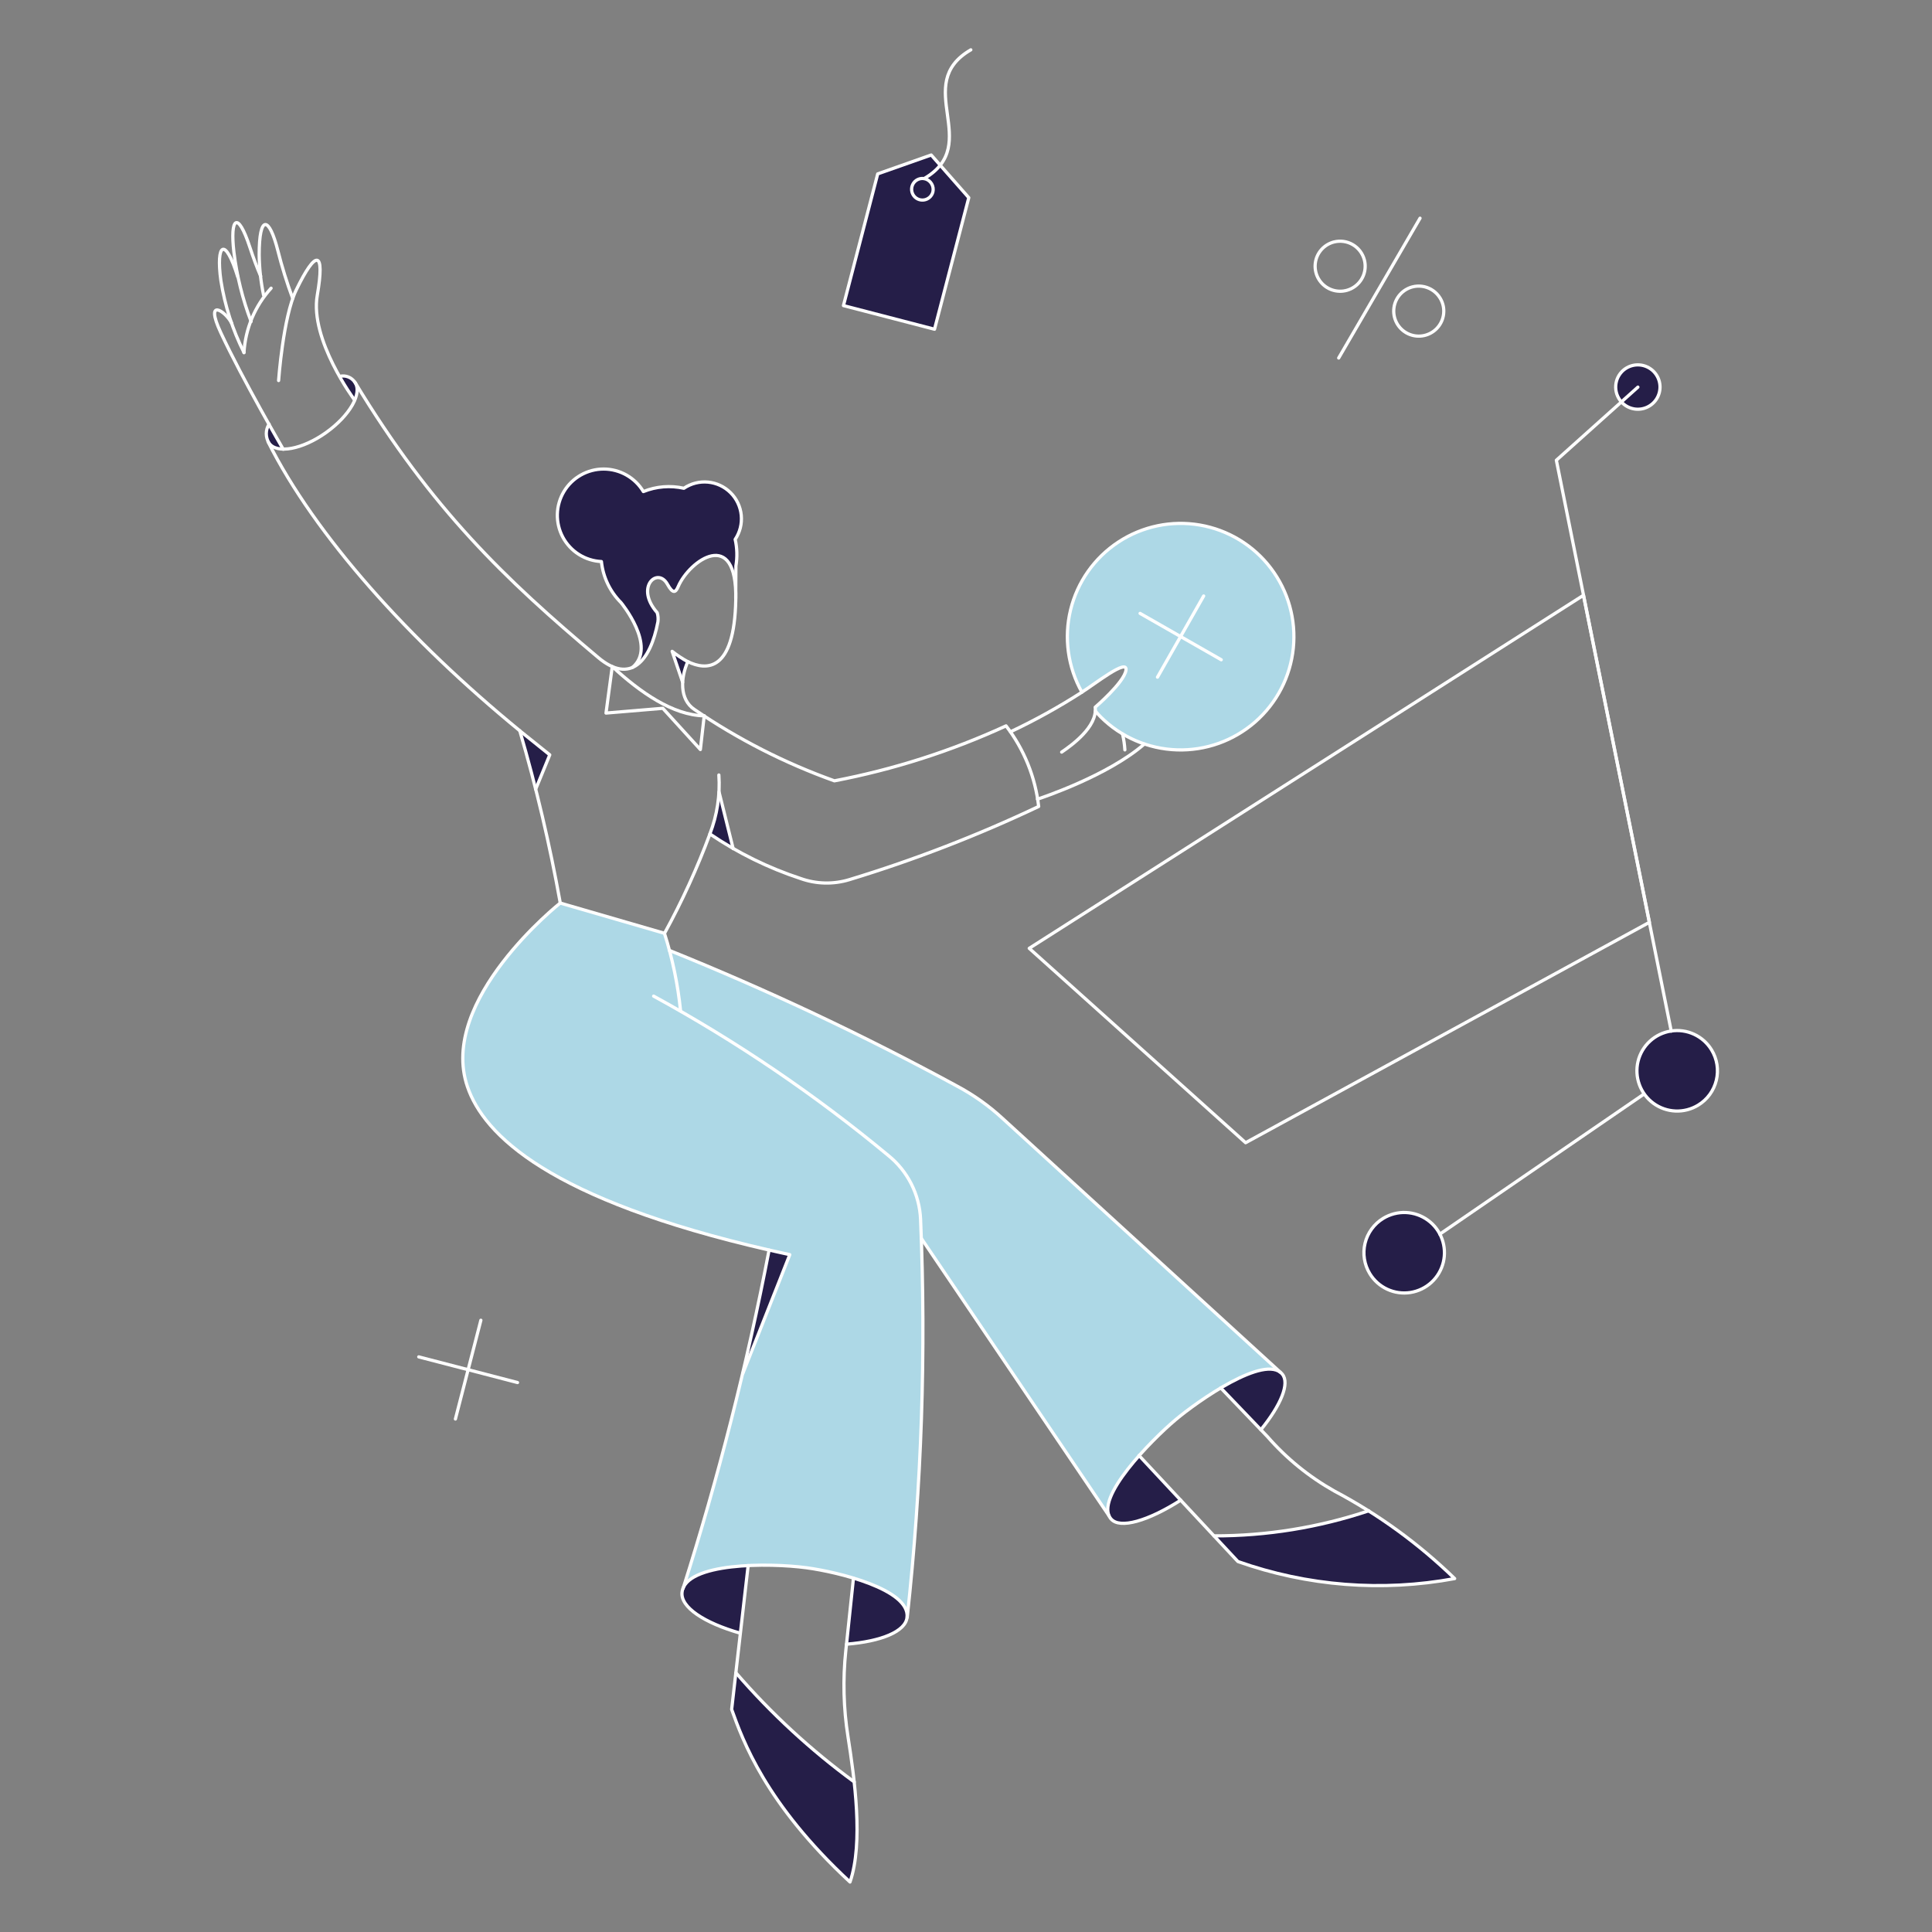
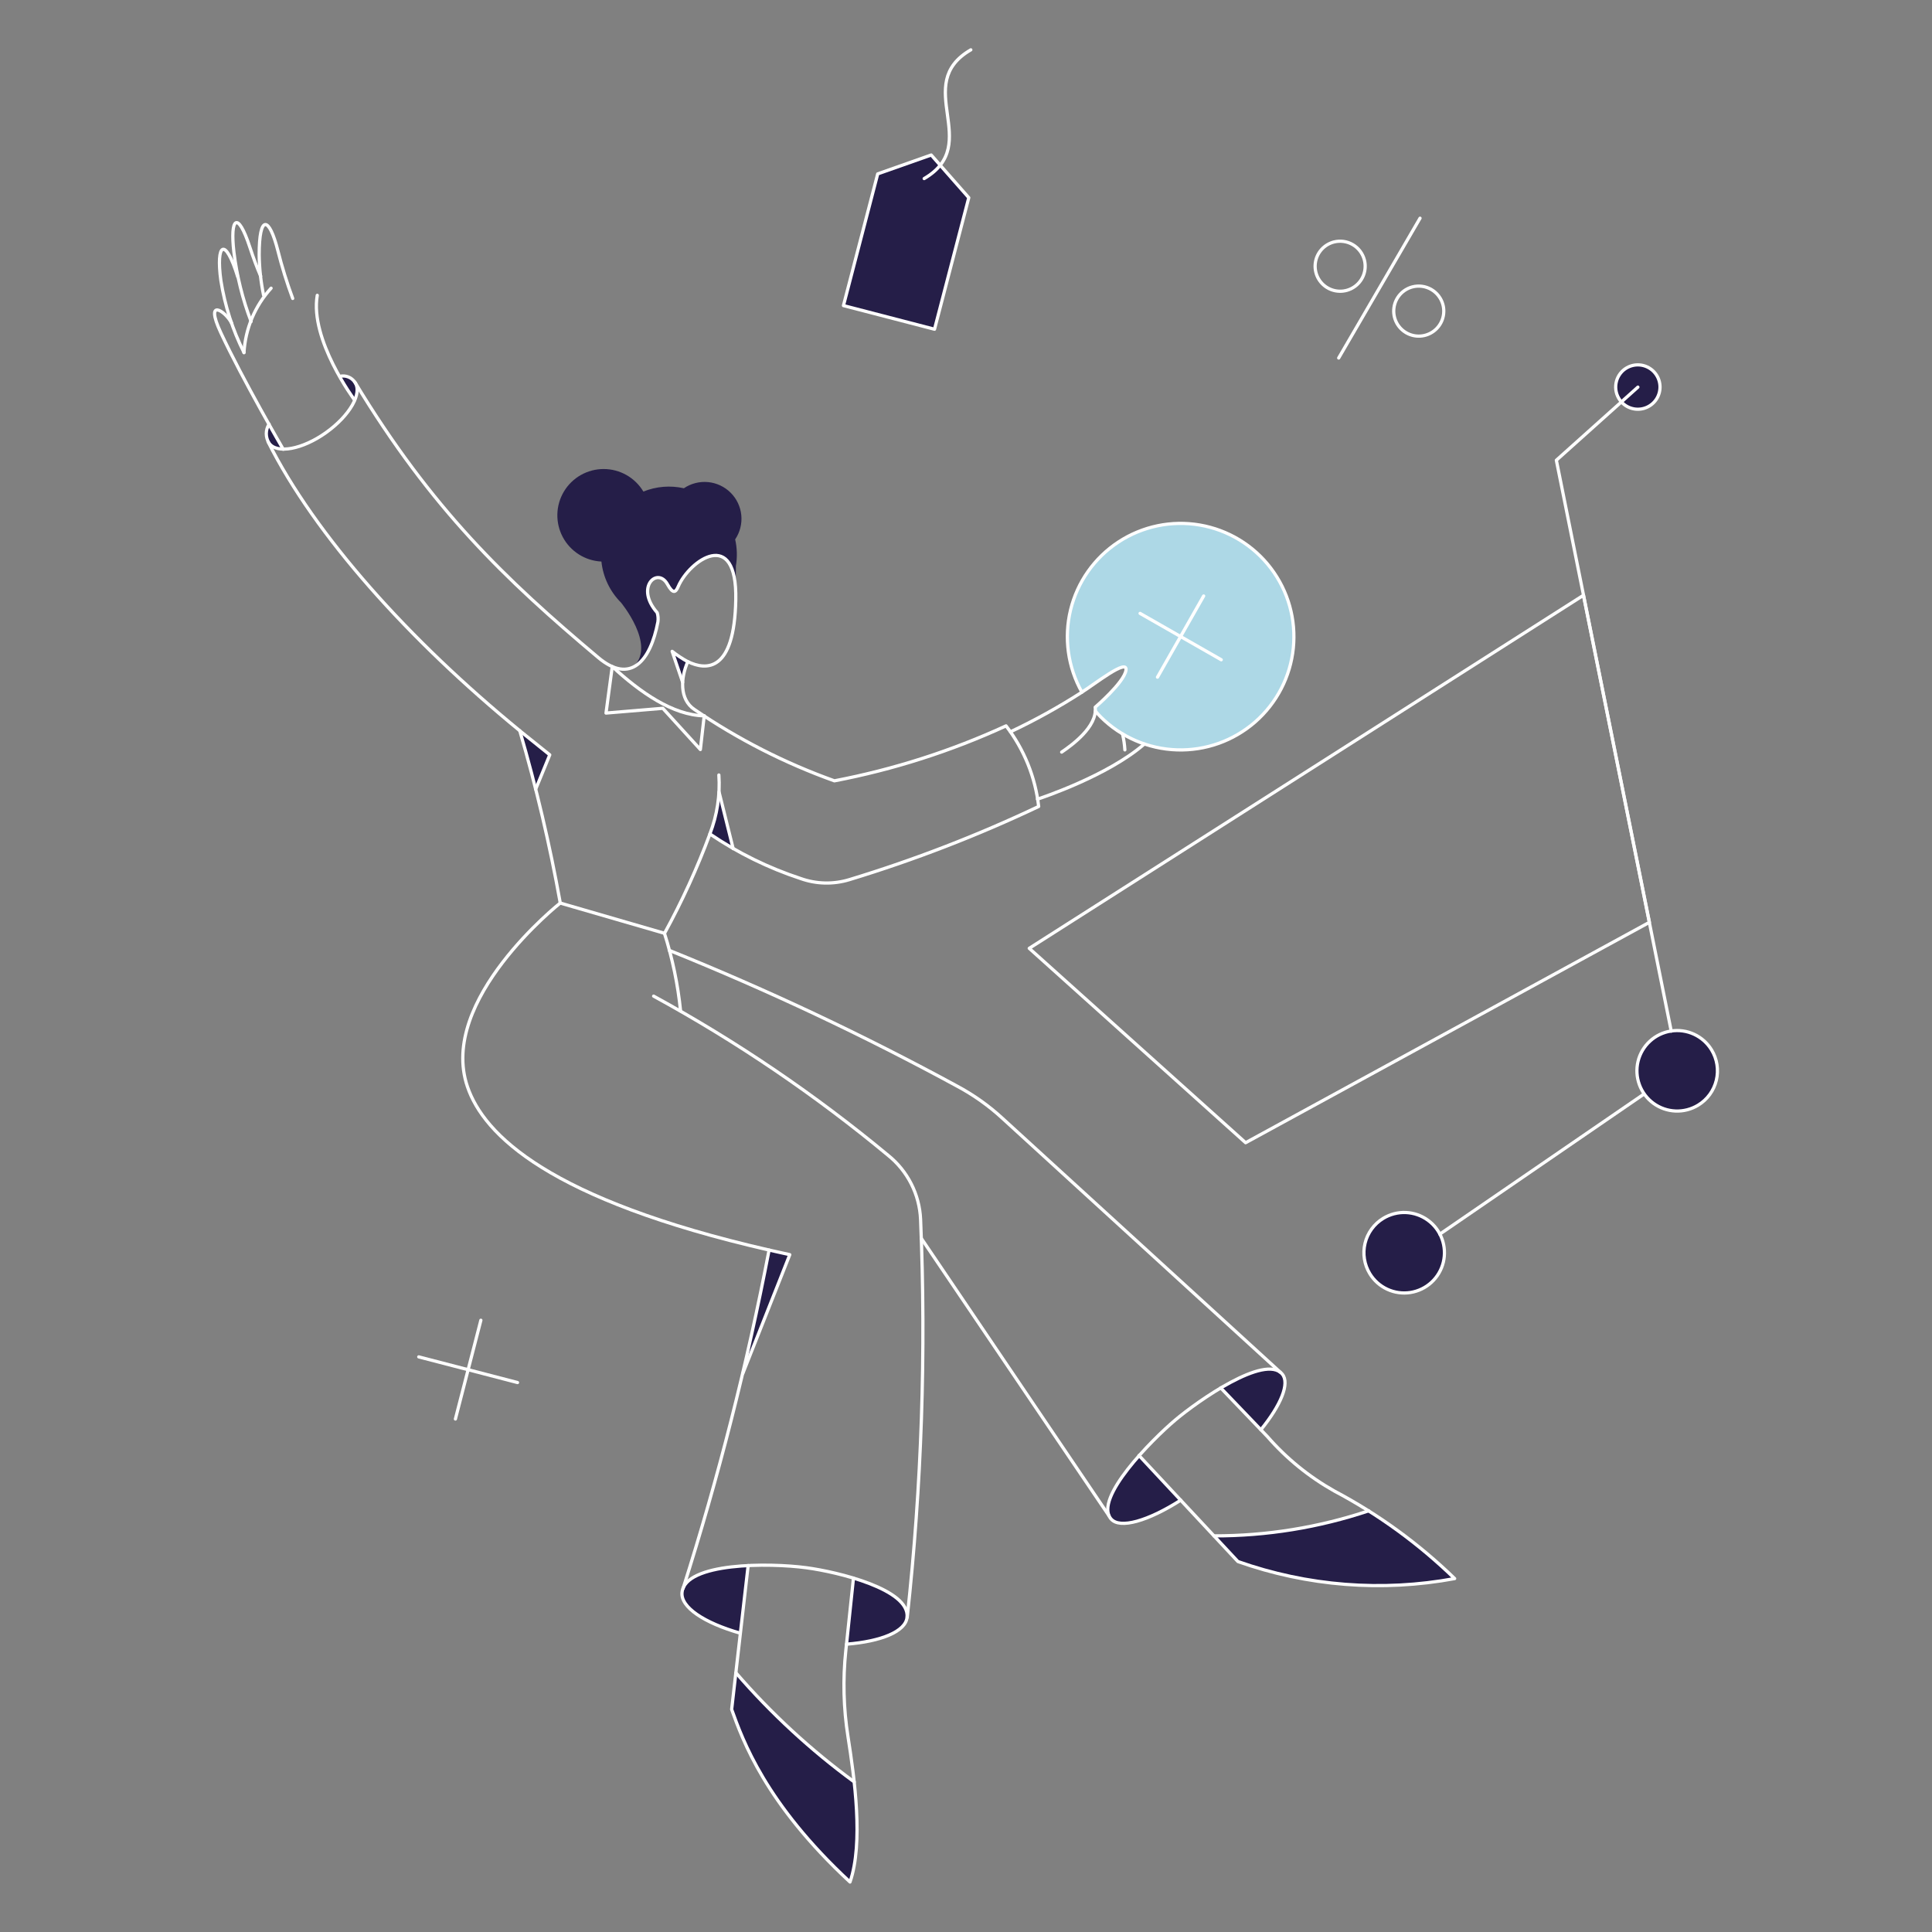
<svg xmlns="http://www.w3.org/2000/svg" fill="none" viewBox="-0.5 -0.5 600 600" id="Add-Products-To-Cart-Or-Basket--Streamline-Bangalore" height="600" width="600">
  <rect x="-0.5" y="-0.5" width="600" height="600" fill="#808080" stroke="none" />
  <desc>
    Add Products To Cart Or Basket Streamline Illustration: https://streamlinehq.com
  </desc>
  <g id="shopping-Add-products-to-cart-or-basket-01">
    <g id="color 2">
      <path id="Vector" fill="#add8e6" d="M390.946 172.302c-6.023 -5.991 -14.011 -9.599 -22.486 -10.157 -8.476 -0.559 -16.868 1.971 -23.625 7.12 -6.757 5.149 -11.42 12.57 -13.13 20.892 -1.707 8.321 -0.347 16.98 3.834 24.375 4.268 -2.728 14.166 -10.638 13.654 -6.829 -0.569 3.813 -9.557 11.495 -9.557 11.495 0.048 0.377 0.066 0.758 0.057 1.138 3.103 3.554 6.891 6.446 11.138 8.504 4.247 2.058 8.862 3.241 13.576 3.476 4.711 0.235 9.425 -0.481 13.855 -2.105 4.43 -1.625 8.488 -4.125 11.929 -7.352 3.444 -3.227 6.203 -7.114 8.11 -11.429s2.929 -8.971 2.998 -13.689c0.072 -4.718 -0.809 -9.402 -2.588 -13.773 -1.779 -4.37 -4.421 -8.338 -7.766 -11.666Z" stroke-width="1" />
-       <path id="Vector_2" fill="#add8e6" d="M310.776 346.926c-4.271 -3.911 -9.012 -7.275 -14.112 -10.015 -28.902 -15.769 -58.703 -29.83 -89.251 -42.113 -0.863 -3.19 -1.545 -5.34 -1.545 -5.34l-32.376 -9.389s-38.066 30.1 -28.791 57.07c5.121 14.975 25.377 34.994 93.714 50.696 -6.988 35.542 -15.932 70.67 -26.793 105.226 2.651 -5.741 17.802 -9.141 35.727 -7.131 19.288 2.162 34.311 9.162 33.628 15.706l0.225 0.285c4.267 -39.028 5.727 -78.313 4.367 -117.551l58.534 86.523c-3.295 -4.66 5.505 -18.051 19.947 -30.25 14.676 -12.405 29.588 -18.836 33.343 -14.454l0.228 0.114 -86.843 -79.376Z" stroke-width="1" />
    </g>
    <g id="color 1">
      <path id="Vector_3" fill="#251e48" d="M531.031 325.533c-1.288 -2.111 -3.175 -3.792 -5.418 -4.831 -2.243 -1.039 -4.744 -1.39 -7.188 -1.006 -2.441 0.383 -4.717 1.483 -6.535 3.157 -1.818 1.677 -3.1 3.855 -3.681 6.257 -0.581 2.402 -0.434 4.924 0.416 7.245 0.854 2.321 2.375 4.34 4.373 5.795 1.998 1.456 4.382 2.288 6.853 2.387 2.471 0.102 4.915 -0.533 7.026 -1.821 1.402 -0.854 2.624 -1.977 3.591 -3.3 0.97 -1.327 1.665 -2.833 2.052 -4.43 0.386 -1.596 0.455 -3.253 0.198 -4.873 -0.255 -1.623 -0.83 -3.178 -1.686 -4.579Z" stroke-width="1" />
      <path id="Vector_4" fill="#251e48" d="M424.916 395.061c1.288 2.111 3.175 3.792 5.418 4.831 2.243 1.039 4.744 1.39 7.188 1.006 2.441 -0.383 4.717 -1.483 6.535 -3.157 1.818 -1.677 3.1 -3.855 3.681 -6.257 0.581 -2.402 0.434 -4.924 -0.416 -7.245 -0.854 -2.321 -2.375 -4.34 -4.373 -5.795 -1.998 -1.456 -4.382 -2.288 -6.853 -2.387 -2.471 -0.102 -4.915 0.533 -7.026 1.821 -1.402 0.854 -2.624 1.977 -3.591 3.303 -0.97 1.324 -1.665 2.83 -2.052 4.427s-0.455 3.253 -0.198 4.873c0.255 1.623 0.83 3.178 1.686 4.579Z" stroke-width="1" />
      <path id="Vector_5" fill="#251e48" d="M503.379 124.676c0.985 0.943 2.225 1.573 3.567 1.81 1.345 0.237 2.725 0.07 3.974 -0.479 1.246 -0.549 2.303 -1.456 3.037 -2.606 0.731 -1.15 1.105 -2.491 1.075 -3.854 -0.03 -1.363 -0.464 -2.686 -1.249 -3.802 -0.782 -1.116 -1.878 -1.974 -3.151 -2.467 -1.27 -0.493 -2.66 -0.597 -3.989 -0.3 -1.33 0.297 -2.543 0.982 -3.483 1.969 -1.255 1.322 -1.935 3.087 -1.896 4.909 0.042 1.822 0.803 3.554 2.114 4.819Z" stroke-width="1" />
      <path id="Vector_6" fill="#251e48" d="M83.006 131.277c-0.565 0.884 -0.866 1.91 -0.866 2.959 0 1.049 0.3 2.076 0.866 2.959 0.541 0.635 1.226 1.132 1.999 1.449 0.772 0.317 1.609 0.444 2.44 0.372l-4.439 -7.739Z" stroke-width="1" />
      <path id="Vector_7" fill="#251e48" d="M109.692 118.192c-0.488 -0.741 -1.192 -1.313 -2.017 -1.639 -0.825 -0.326 -1.73 -0.389 -2.592 -0.182 1.536 2.447 3.016 4.951 4.609 7.395 0.467 -0.854 0.712 -1.813 0.712 -2.787 0 -0.974 -0.245 -1.932 -0.712 -2.787Z" stroke-width="1" />
      <path id="Vector_8" fill="#251e48" d="M397.718 426.242c-2.504 -2.959 -10.015 -1.081 -19.12 4.211l12.462 13.028c6.26 -7.679 9.048 -14.337 6.658 -17.239Z" stroke-width="1" />
      <path id="Vector_9" fill="#251e48" d="M353.221 451.505c-7.625 8.706 -11.324 16.502 -8.647 19.689 2.728 3.241 11.435 0.683 21.621 -5.804l-12.974 -13.885Z" stroke-width="1" />
      <path id="Vector_10" fill="#251e48" d="M226.392 152.499c-1.886 -1.872 -4.363 -3.032 -7.009 -3.281 -2.646 -0.249 -5.296 0.428 -7.499 1.915 -4.2 -0.943 -8.587 -0.586 -12.579 1.024 -1.275 -2.133 -3.082 -3.898 -5.243 -5.125 -2.161 -1.226 -4.603 -1.872 -7.088 -1.873 -2.485 -0.001 -4.928 0.642 -7.09 1.866 -2.162 1.224 -3.97 2.988 -5.248 5.12 -1.277 2.131 -1.981 4.557 -2.041 7.042 -0.06 2.484 0.524 4.941 1.697 7.133 1.173 2.191 2.893 4.04 4.994 5.368s4.509 2.088 6.991 2.208c0.509 4.82 2.657 9.319 6.086 12.744 0 0 10.812 13.088 4.04 19.686 2.272 -1.775 4.12 -4.034 5.409 -6.612 1.29 -2.578 1.988 -5.412 2.046 -8.294 0.052 -0.565 -0.046 -1.135 -0.285 -1.65 -6.939 -7.907 0.114 -14.337 3.187 -8.82 1.48 2.675 2.447 2.675 3.13 1.252 2.618 -7.053 14.568 -16.67 17.467 -4.094v-0.057c0.46 2.399 0.67 4.839 0.626 7.281 0 -1.42 0.057 -5.858 0.057 -10.069 0.466 -2.739 0.388 -5.542 -0.228 -8.251 1.493 -2.205 2.168 -4.862 1.909 -7.511 -0.259 -2.65 -1.437 -5.126 -3.329 -6.999Z" stroke-width="1" />
      <path id="Vector_11" fill="#251e48" d="M281.189 501.806c0.515 -4.439 -6.26 -9.048 -16.616 -12.279l-2.162 20.597c10.755 -0.863 18.27 -3.935 18.779 -8.317Z" stroke-width="1" />
      <path id="Vector_12" fill="#251e48" d="M211.315 494.01c-0.512 4.609 6.888 9.503 18.093 12.69l2.396 -21.166c-11.612 0.737 -19.92 3.867 -20.489 8.476Z" stroke-width="1" />
      <path id="Vector_13" fill="#251e48" d="M424.574 468.691c-15.499 5.187 -31.738 7.82 -48.082 7.787l7.398 7.964c21.585 7.64 44.799 9.464 67.313 5.292 -8.182 -7.853 -17.098 -14.9 -26.629 -21.043Z" stroke-width="1" />
      <path id="Vector_14" fill="#251e48" d="M264.8 552.901c-13.456 -9.925 -25.782 -21.297 -36.758 -33.912L226.722 530.414c3.414 9.503 10.414 29.189 36.758 53.61 2.914 -8.308 2.516 -20.028 1.321 -31.124Z" stroke-width="1" />
      <path id="Vector_15" fill="#251e48" d="M222.81 245.473c-0.646 4.405 -1.602 8.76 -2.86 13.031 2.294 1.7 4.714 3.221 7.239 4.552 -1.366 -5.861 -2.902 -12.804 -4.379 -17.584Z" stroke-width="1" />
      <path id="Vector_16" fill="#251e48" d="M208.413 201.89c1.081 2.845 2.096 5.801 3.073 9.219 -0.117 -2.1 0.399 -4.186 1.48 -5.99 -1.728 -0.744 -3.279 -1.844 -4.552 -3.229Z" stroke-width="1" />
      <path id="Vector_17" fill="#251e48" d="m238.513 387.891 -6.942 33.858 13.316 -32.433 -6.373 -1.426Z" stroke-width="1" />
      <path id="Vector_18" fill="#251e48" d="m160.906 226.422 4.888 17.793 4.492 -10.354S161.43 226.826 160.906 226.422Z" stroke-width="1" />
      <path id="Vector_19" fill="#251e48" d="m289.721 101.746 -28.279 -7.341 10.641 -40.909 16.613 -5.861 11.666 13.256 -10.641 40.855Z" stroke-width="1" />
    </g>
    <g id="outlines">
      <path id="Vector_20" stroke="#ffffff" stroke-linecap="round" stroke-linejoin="round" d="M423.208 80.182c0.395 1.486 0.338 3.055 -0.159 4.51 -0.497 1.454 -1.417 2.729 -2.639 3.661 -1.222 0.933 -2.693 1.482 -4.226 1.579 -1.533 0.096 -3.064 -0.264 -4.394 -1.036 -1.327 -0.772 -2.399 -1.921 -3.076 -3.301 -0.674 -1.381 -0.925 -2.931 -0.722 -4.454s0.857 -2.952 1.872 -4.105c1.018 -1.153 2.354 -1.978 3.84 -2.372 1.992 -0.524 4.109 -0.237 5.891 0.797 1.782 1.035 3.079 2.733 3.612 4.723v0Z" stroke-width="1" />
      <path id="Vector_21" stroke="#ffffff" stroke-linecap="round" stroke-linejoin="round" d="M447.618 94.121c0.395 1.486 0.341 3.055 -0.159 4.51 -0.497 1.455 -1.414 2.729 -2.636 3.662 -1.222 0.933 -2.693 1.483 -4.226 1.58 -1.536 0.097 -3.064 -0.263 -4.394 -1.035 -1.33 -0.772 -2.399 -1.921 -3.076 -3.301 -0.677 -1.38 -0.928 -2.931 -0.725 -4.454 0.204 -1.524 0.857 -2.952 1.872 -4.106 1.018 -1.153 2.354 -1.979 3.84 -2.373 1.992 -0.524 4.109 -0.238 5.891 0.796 1.779 1.034 3.079 2.731 3.612 4.72v0Z" stroke-width="1" />
      <path id="Vector_22" stroke="#ffffff" stroke-linecap="round" stroke-linejoin="round" d="m415.242 110.68 25.263 -43.416" stroke-width="1" />
      <path id="Vector_23" stroke="#ffffff" stroke-linecap="round" stroke-linejoin="round" d="M531.031 325.533c-1.288 -2.111 -3.175 -3.792 -5.418 -4.831 -2.243 -1.039 -4.744 -1.39 -7.188 -1.006 -2.441 0.383 -4.717 1.483 -6.535 3.157 -1.818 1.677 -3.1 3.855 -3.681 6.257 -0.581 2.402 -0.434 4.924 0.416 7.245 0.854 2.321 2.375 4.34 4.373 5.795 1.998 1.456 4.382 2.288 6.853 2.387 2.471 0.102 4.915 -0.533 7.026 -1.821 1.402 -0.854 2.624 -1.977 3.591 -3.3 0.97 -1.327 1.665 -2.833 2.052 -4.43 0.386 -1.596 0.455 -3.253 0.198 -4.873 -0.255 -1.623 -0.83 -3.178 -1.686 -4.579Z" stroke-width="1" />
      <path id="Vector_24" stroke="#ffffff" stroke-linecap="round" stroke-linejoin="round" d="M424.916 395.061c1.288 2.111 3.175 3.792 5.418 4.831 2.243 1.039 4.744 1.39 7.188 1.006 2.441 -0.383 4.717 -1.483 6.535 -3.157 1.818 -1.677 3.1 -3.855 3.681 -6.257 0.581 -2.402 0.434 -4.924 -0.416 -7.245 -0.854 -2.321 -2.375 -4.34 -4.373 -5.795 -1.998 -1.456 -4.382 -2.288 -6.853 -2.387 -2.471 -0.102 -4.915 0.533 -7.026 1.821 -1.402 0.854 -2.624 1.977 -3.591 3.303 -0.97 1.324 -1.665 2.83 -2.052 4.427s-0.455 3.253 -0.198 4.873c0.255 1.623 0.83 3.178 1.686 4.579Z" stroke-width="1" />
      <path id="Vector_25" stroke="#ffffff" stroke-linecap="round" stroke-linejoin="round" d="m509.923 339.357 -63.272 43.416" stroke-width="1" />
      <path id="Vector_26" stroke="#ffffff" stroke-linecap="round" stroke-linejoin="round" d="m518.515 319.728 -35.676 -177.298 25.32 -22.702" stroke-width="1" />
      <path id="Vector_27" stroke="#ffffff" stroke-linecap="round" stroke-linejoin="round" d="m511.744 285.93 -125.407 68.451 -67.199 -60.37 172.123 -109.647 20.483 101.566Z" stroke-width="1" />
      <path id="Vector_28" stroke="#ffffff" stroke-linecap="round" stroke-linejoin="round" d="M503.379 124.676c0.985 0.943 2.225 1.573 3.567 1.81 1.345 0.237 2.725 0.07 3.974 -0.479 1.246 -0.549 2.303 -1.456 3.037 -2.606 0.731 -1.15 1.105 -2.491 1.075 -3.854 -0.03 -1.363 -0.464 -2.686 -1.249 -3.802 -0.782 -1.116 -1.878 -1.974 -3.151 -2.467 -1.27 -0.493 -2.66 -0.597 -3.989 -0.3 -1.33 0.297 -2.543 0.982 -3.483 1.969 -1.255 1.322 -1.935 3.087 -1.896 4.909 0.042 1.822 0.803 3.554 2.114 4.819v0Z" stroke-width="1" />
      <path id="Vector_29" stroke="#ffffff" stroke-linecap="round" stroke-linejoin="round" d="M321.699 247.687c1.198 -0.395 21.864 -7.26 33.182 -17.122" stroke-width="1" />
      <path id="Vector_30" stroke="#ffffff" stroke-linecap="round" stroke-linejoin="round" d="M348.84 232.388c-0.099 -1.67 -0.344 -3.328 -0.728 -4.957" stroke-width="1" />
      <path id="Vector_31" stroke="#ffffff" stroke-linecap="round" stroke-linejoin="round" d="M339.681 220.324c0.512 0.626 1.063 1.198 1.65 1.821 6.313 6.289 14.777 9.947 23.684 10.235 8.907 0.289 17.59 -2.814 24.298 -8.681 6.706 -5.867 10.938 -14.06 11.836 -22.926 0.901 -8.865 -1.596 -17.742 -6.99 -24.837 -5.391 -7.095 -13.274 -11.878 -22.058 -13.385 -8.781 -1.506 -17.811 0.377 -25.257 5.269 -7.449 4.892 -12.765 12.429 -14.87 21.087 -2.105 8.659 -0.848 17.794 3.522 25.561" stroke-width="1" />
      <path id="Vector_32" stroke="#ffffff" stroke-linecap="round" stroke-linejoin="round" d="m165.851 244.62 4.382 -10.695 -9.326 -7.496" stroke-width="1" />
      <path id="Vector_33" stroke="#ffffff" stroke-linecap="round" stroke-linejoin="round" d="m211.495 211.366 -3.253 -9.584c1.519 1.207 3.141 2.279 4.846 3.205" stroke-width="1" />
      <path id="Vector_34" stroke="#ffffff" stroke-linecap="round" stroke-linejoin="round" d="M218.201 221.804c-9.731 -0.171 -19.86 -7.284 -28.506 -15.248" stroke-width="1" />
      <path id="Vector_35" stroke="#ffffff" stroke-linecap="round" stroke-linejoin="round" d="m189.637 206.556 -1.935 14.394 17.638 -1.48 11.666 12.804 1.195 -10.471" stroke-width="1" />
      <path id="Vector_36" stroke="#ffffff" stroke-linecap="round" stroke-linejoin="round" d="M105.083 116.371c0.862 -0.2 1.765 -0.133 2.588 0.193 0.823 0.325 1.528 0.893 2.021 1.628 2.459 3.405 -1.593 10.411 -8.931 15.646 -7.338 5.235 -15.304 6.712 -17.697 3.295 -0.565 -0.884 -0.865 -1.911 -0.865 -2.959 0 -1.049 0.3 -2.076 0.865 -2.959" stroke-width="1" />
      <path id="Vector_37" stroke="#ffffff" stroke-linecap="round" stroke-linejoin="round" d="M329.21 233.071c3.016 -2.049 11.153 -7.853 10.414 -13.942 0 0 8.985 -7.682 9.557 -11.492 0.572 -3.81 -9.557 4.208 -13.777 6.888 -7.086 4.555 -14.46 8.642 -22.079 12.235" stroke-width="1" />
      <path id="Vector_38" stroke="#ffffff" stroke-linecap="round" stroke-linejoin="round" d="m222.81 245.473 4.379 17.584" stroke-width="1" />
-       <path id="Vector_39" stroke="#ffffff" stroke-linecap="round" stroke-linejoin="round" d="M227.985 185.331c0 -1.423 0.057 -5.858 0.057 -10.069 0.466 -2.739 0.388 -5.543 -0.228 -8.251 1.481 -2.207 2.149 -4.861 1.889 -7.506 -0.26 -2.645 -1.432 -5.118 -3.315 -6.994 -1.883 -1.876 -4.36 -3.039 -7.006 -3.29 -2.646 -0.25 -5.297 0.427 -7.499 1.916 -4.2 -0.946 -8.588 -0.589 -12.579 1.024 -1.275 -2.133 -3.082 -3.898 -5.243 -5.125 -2.161 -1.226 -4.603 -1.872 -7.088 -1.873 -2.485 -0.001 -4.928 0.642 -7.09 1.866 -2.162 1.224 -3.97 2.988 -5.248 5.12 -1.277 2.132 -1.981 4.557 -2.041 7.042 -0.06 2.484 0.524 4.941 1.697 7.132 1.173 2.191 2.893 4.041 4.994 5.368s4.509 2.088 6.991 2.208c0.508 4.82 2.657 9.319 6.086 12.744 0 0 11.297 13.675 3.564 20.117" stroke-width="1" />
      <path id="Vector_40" stroke="#ffffff" stroke-linecap="round" stroke-linejoin="round" d="M366.196 465.39c-10.183 6.487 -18.937 9.036 -21.681 5.804 -5.391 -6.364 12.708 -24.559 20.031 -30.741 6.888 -5.813 27.827 -20.552 33.173 -14.211 2.396 2.842 -0.398 9.617 -6.658 17.299" stroke-width="1" />
      <path id="Vector_41" stroke="#ffffff" stroke-linecap="round" stroke-linejoin="round" d="M424.574 468.691c-15.499 5.19 -31.738 7.82 -48.082 7.787" stroke-width="1" />
      <path id="Vector_42" stroke="#ffffff" stroke-linecap="round" stroke-linejoin="round" d="m378.598 430.51 14.511 15.137c5.906 6.778 12.929 12.492 20.767 16.898 13.69 7.245 26.275 16.404 37.384 27.198 -22.513 4.172 -45.728 2.348 -67.313 -5.292l-30.726 -32.945" stroke-width="1" />
      <path id="Vector_43" stroke="#ffffff" stroke-linecap="round" stroke-linejoin="round" d="M262.41 510.111c10.755 -0.851 18.296 -3.926 18.779 -8.305 0.955 -8.724 -21.495 -14.121 -31.241 -15.427 -11.725 -1.569 -37.602 -1.653 -38.636 7.631 -0.512 4.609 6.888 9.503 18.093 12.69" stroke-width="1" />
      <path id="Vector_44" stroke="#ffffff" stroke-linecap="round" stroke-linejoin="round" d="M228.042 518.989c10.933 12.657 23.264 24.032 36.758 33.912" stroke-width="1" />
      <path id="Vector_45" stroke="#ffffff" stroke-linecap="round" stroke-linejoin="round" d="m231.843 485.699 -5.121 44.67c3.414 9.5 10.414 29.189 36.758 53.61 4.22 -12.241 1.372 -32.301 -0.626 -45.12 -1.401 -8.847 -1.63 -17.838 -0.683 -26.745 0.258 -2.372 -0.147 1.584 2.381 -22.513" stroke-width="1" />
      <path id="Vector_46" stroke="#ffffff" stroke-linecap="round" stroke-linejoin="round" d="m230.205 426.015 14.568 -36.868 -6.427 -1.432" stroke-width="1" />
      <path id="Vector_47" stroke="#ffffff" stroke-linecap="round" stroke-linejoin="round" d="M211.642 492.8c10.963 -34.472 19.88 -69.562 26.703 -105.086 -68.343 -15.682 -88.58 -35.784 -93.66 -50.69 -9.285 -26.955 28.791 -57.07 28.791 -57.07" stroke-width="1" />
      <path id="Vector_48" stroke="#ffffff" stroke-linecap="round" stroke-linejoin="round" d="M202.495 308.859c25.81 14.103 50.2 30.663 72.832 49.447 2.991 2.405 5.435 5.421 7.171 8.844 1.736 3.423 2.724 7.179 2.898 11.013 1.733 41.259 0.346 82.593 -4.151 123.643" stroke-width="1" />
      <path id="Vector_49" stroke="#ffffff" stroke-linecap="round" stroke-linejoin="round" d="M205.852 289.344c2.499 7.847 4.177 15.93 5.008 24.125" stroke-width="1" />
      <path id="Vector_50" stroke="#ffffff" stroke-linecap="round" stroke-linejoin="round" d="m343.91 470.236 -58.286 -86.154" stroke-width="1" />
      <path id="Vector_51" stroke="#ffffff" stroke-linecap="round" stroke-linejoin="round" d="M207.332 294.636c30.578 12.333 60.423 26.41 89.389 42.161 5.109 2.725 9.854 6.092 14.112 10.015l86.256 78.822" stroke-width="1" />
-       <path id="Vector_52" stroke="#ffffff" stroke-linecap="round" stroke-linejoin="round" d="M109.635 123.765s-13.996 -18.776 -11.606 -32.547c2.447 -14.109 -0.377 -14.376 -6.544 -1.647 -4.082 8.428 -5.463 28.108 -5.463 28.108" stroke-width="1" />
+       <path id="Vector_52" stroke="#ffffff" stroke-linecap="round" stroke-linejoin="round" d="M109.635 123.765s-13.996 -18.776 -11.606 -32.547" stroke-width="1" />
      <path id="Vector_53" stroke="#ffffff" stroke-linecap="round" stroke-linejoin="round" d="M87.454 139.016s-12.537 -21.498 -19.402 -36.239c-5.136 -11.031 1.48 -6.658 3.357 -2.959" stroke-width="1" />
      <path id="Vector_54" stroke="#ffffff" stroke-linecap="round" stroke-linejoin="round" d="M81.356 91.162c-0.854 -4.119 -1.312 -8.31 -1.366 -12.516 0 -12.633 3.088 -12.01 5.804 -1.309 1.267 5.029 2.806 9.986 4.609 14.849" stroke-width="1" />
      <path id="Vector_55" stroke="#ffffff" stroke-linecap="round" stroke-linejoin="round" d="M83.689 89.002c-5.018 5.51 -7.991 12.576 -8.422 20.016" stroke-width="1" />
      <path id="Vector_56" stroke="#ffffff" stroke-linecap="round" stroke-linejoin="round" d="M80.446 85.247c-1.138 -2.618 -2.273 -5.691 -3.357 -8.985 -3.807 -11.609 -6.2 -9.048 -4.948 1.536 0.902 7.378 2.697 14.619 5.346 21.564" stroke-width="1" />
      <path id="Vector_57" stroke="#ffffff" stroke-linecap="round" stroke-linejoin="round" d="M73.333 85.474c-3.923 -12.69 -6.841 -10.411 -5.232 1.198 1.232 7.758 3.649 15.28 7.167 22.304" stroke-width="1" />
      <path id="Vector_58" stroke="#ffffff" stroke-linecap="round" stroke-linejoin="round" d="m148.84 409.515 -7.91 30.669" stroke-width="1" />
      <path id="Vector_59" stroke="#ffffff" stroke-linecap="round" stroke-linejoin="round" d="m160.221 428.86 -30.669 -7.967" stroke-width="1" />
      <path id="Vector_60" stroke="#ffffff" stroke-linecap="round" stroke-linejoin="round" d="m289.721 101.746 -28.279 -7.341 10.641 -40.909 16.613 -5.861 11.666 13.256 -10.641 40.855Z" stroke-width="1" />
-       <path id="Vector_61" stroke="#ffffff" stroke-linecap="round" stroke-linejoin="round" d="M289.209 59.13c-0.168 0.642 -0.523 1.219 -1.02 1.659 -0.496 0.44 -1.112 0.723 -1.769 0.813 -0.657 0.09 -1.326 -0.017 -1.923 -0.307 -0.596 -0.29 -1.093 -0.751 -1.428 -1.323 -0.335 -0.573 -0.492 -1.232 -0.453 -1.894 0.04 -0.662 0.275 -1.297 0.675 -1.826 0.401 -0.529 0.949 -0.927 1.576 -1.143 0.627 -0.217 1.304 -0.243 1.946 -0.075 0.851 0.241 1.576 0.803 2.022 1.567 0.447 0.763 0.581 1.67 0.374 2.53v0Z" stroke-width="1" />
      <path id="Vector_62" stroke="#ffffff" stroke-linecap="round" stroke-linejoin="round" d="M286.508 54.958c18.44 -10.758 -4.058 -29.234 14.49 -39.983" stroke-width="1" />
      <path id="Vector_63" stroke="#ffffff" stroke-linecap="round" stroke-linejoin="round" d="m373.306 184.591 -14.337 25.206" stroke-width="1" />
      <path id="Vector_64" stroke="#ffffff" stroke-linecap="round" stroke-linejoin="round" d="m378.769 204.394 -25.206 -14.397" stroke-width="1" />
      <path id="Vector_65" stroke="#ffffff" stroke-linecap="round" stroke-linejoin="round" d="M82.752 136.704c14.625 29.144 43.847 61.631 78.17 89.724 5.139 17.606 9.338 35.474 12.579 53.527l32.376 9.389c5.44 -9.928 10.152 -20.238 14.097 -30.849 8.685 5.894 18.151 10.547 28.123 13.825 4.912 1.76 10.262 1.88 15.248 0.341 20.106 -6.111 39.732 -13.699 58.72 -22.702 -1.033 -9.111 -4.534 -17.768 -10.126 -25.035 -17.017 7.819 -34.918 13.551 -53.311 17.072 -15.36 -5.497 -29.954 -12.935 -43.428 -22.133 -4.792 -3.154 -4.301 -9.961 -2.096 -14.888 5.708 2.794 14.478 3.342 14.897 -19.252 0.446 -22.762 -14.403 -12.157 -17.877 -4.067 -0.797 1.86 -1.614 2.396 -3.345 -0.713 -3.064 -5.523 -10.183 0.898 -3.187 8.82 0.285 0.92 0.363 1.892 0.228 2.845 -2.348 12.366 -8.593 19.468 -18.548 11.082 -28.911 -24.292 -51.724 -46.147 -75.564 -85.519" stroke-width="1" />
      <path id="Vector_66" stroke="#ffffff" stroke-linecap="round" stroke-linejoin="round" d="M219.95 258.504c2.271 -5.827 3.227 -12.084 2.8 -18.323" stroke-width="1" />
    </g>
  </g>
</svg>